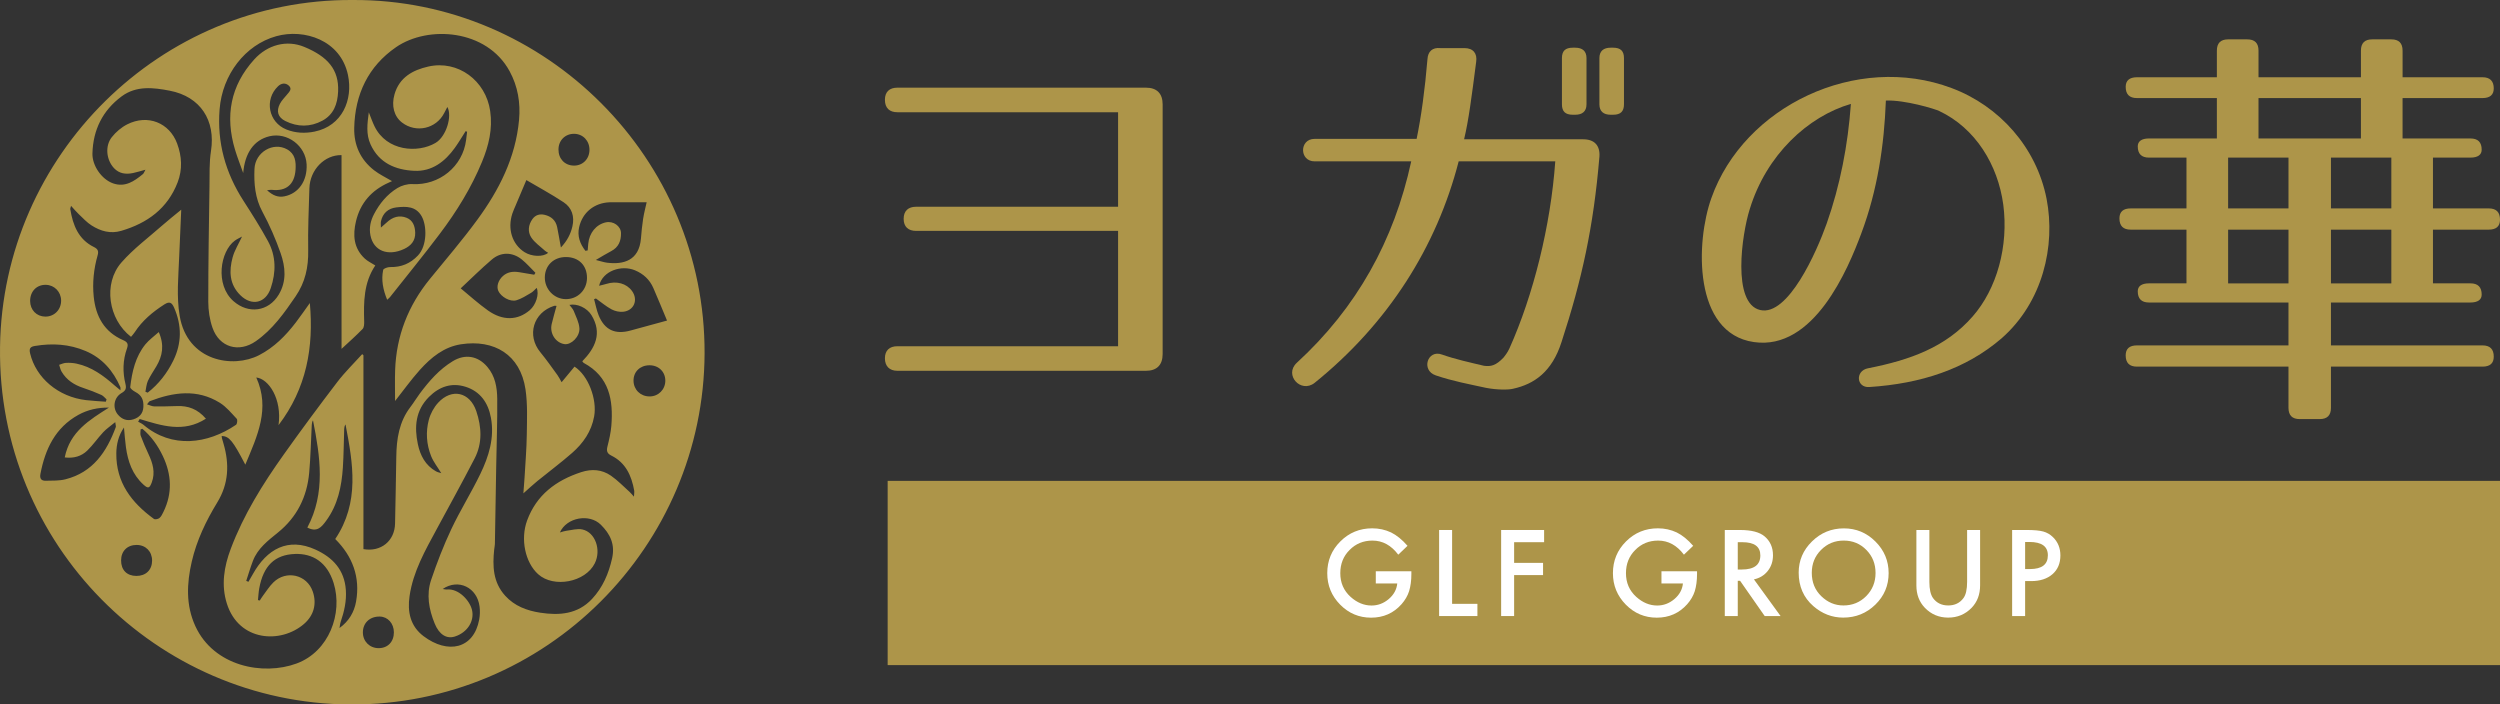
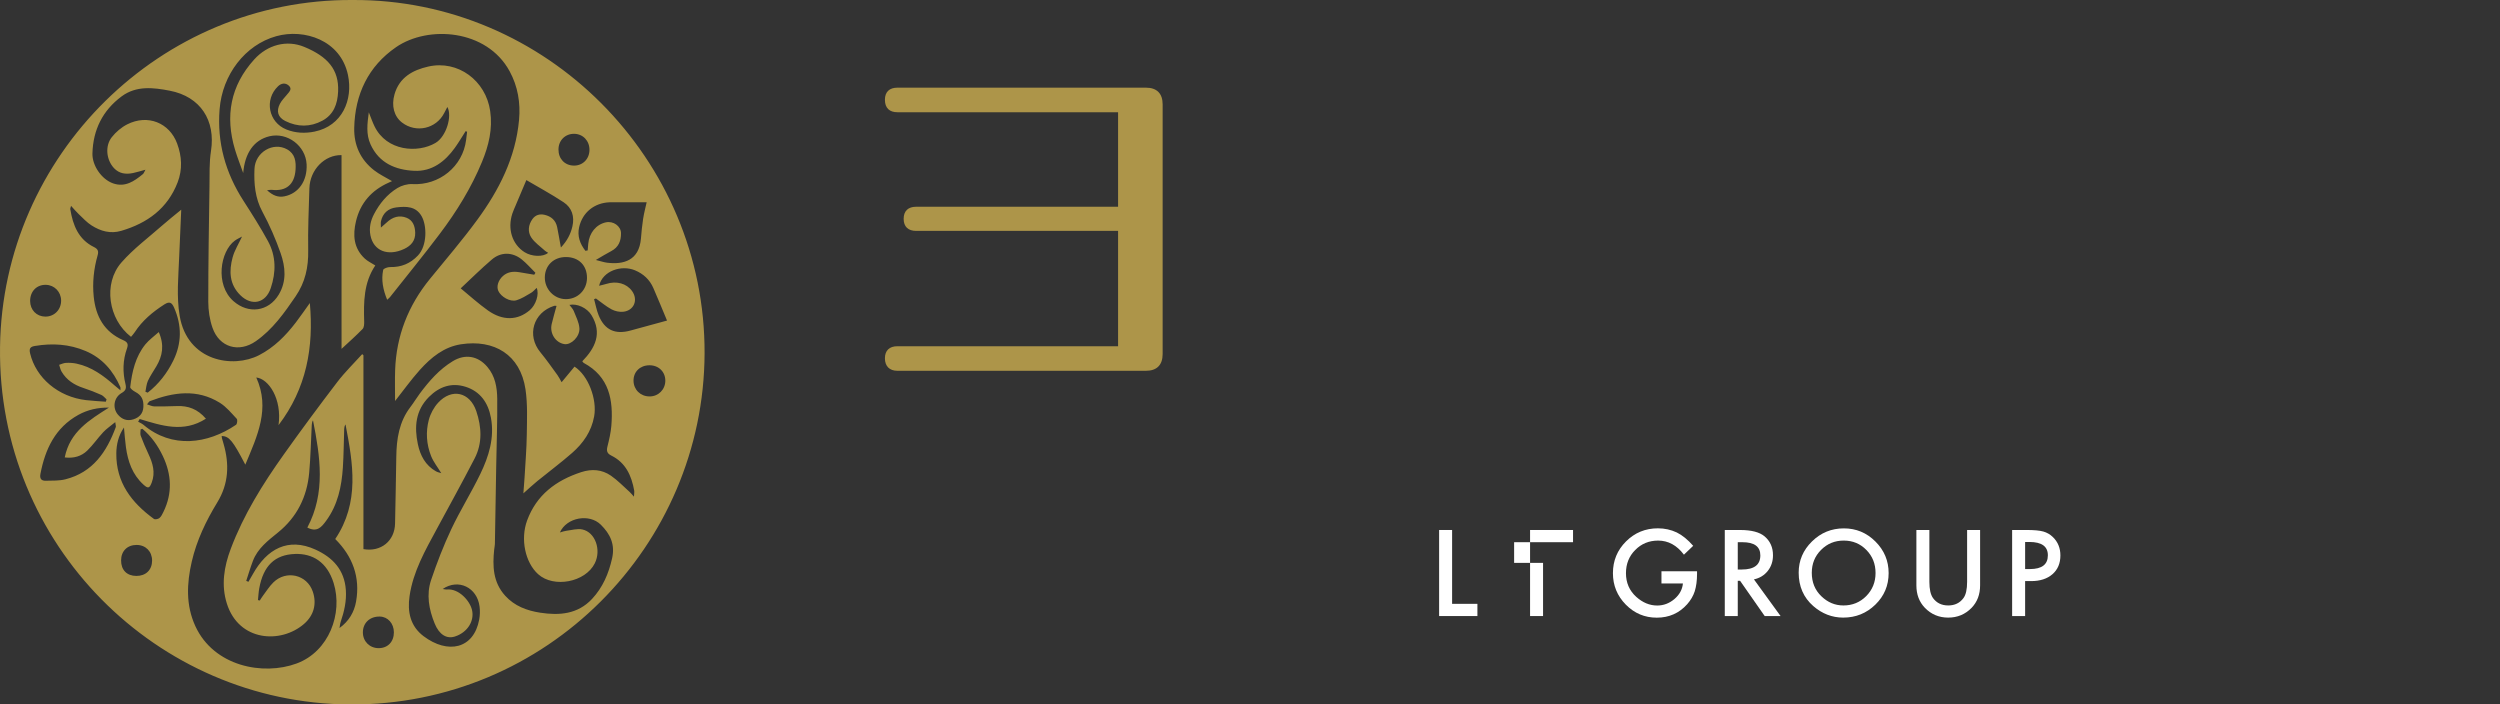
<svg xmlns="http://www.w3.org/2000/svg" id="_レイヤー_2" width="472.535" height="133.156" viewBox="0 0 472.535 133.156">
  <rect x="0" y="0" width="472.535" height="133.156" fill="#333333" stroke="none" />
  <g id="_レイヤー_1-2">
    <path d="M66.667.001c36.484-.189,66.646,29.992,66.508,66.786-.136,36.331-29.839,66.609-67.075,66.367C29.628,132.918-.498,102.941.006,65.566.495,29.338,30.315-.217,66.667.001ZM27.488,74.047c.143.057.286.113.429.17,2.088-1.633,3.678-3.689,4.841-6.067,1.611-3.293,1.621-6.625.15-9.994-.432-.99-.876-1.235-1.838-.618-2.203,1.414-4.174,3.051-5.614,5.271-.2.308-.461.577-.69.86-4.306-3.317-5.304-10.064-1.818-14.051,2.274-2.601,5.116-4.708,7.726-7.011,1.097-.968,2.251-1.871,3.582-2.972-.14,3.181-.279,6.106-.393,9.033-.143,3.672-.522,7.333.095,11.015,1.446,8.63,10.061,10.004,15.01,7.451,2.861-1.475,5.045-3.696,6.966-6.209.906-1.185,1.747-2.419,2.63-3.649.758,8.375-.626,16.125-5.918,23.086.689-4.976-1.877-8.769-4.208-9.013,2.668,5.896.214,11.011-2.07,16.475-2.379-4.563-3.043-5.356-4.468-5.422.019.157.021.311.059.456.089.341.195.677.293,1.016,1.12,3.853.981,7.538-1.178,11.078-2.129,3.491-3.896,7.166-4.825,11.184-.955,4.131-1.145,8.249.671,12.207,3.486,7.598,12.781,9.419,19.152,7.062,6.115-2.261,8.767-9.473,6.993-15.191-1.249-4.023-4.009-5.612-7.28-5.509-3.871.122-6.013,2.27-6.785,6.501-.133.73-.165,1.478-.244,2.218.115.026.231.052.346.078.184-.283.353-.579.556-.847.66-.871,1.243-1.822,2.016-2.579,2.43-2.38,6.36-1.469,7.449,1.75.792,2.344.168,4.521-1.656,6.101-4.391,3.804-12.319,3.332-14.586-3.837-1.112-3.515-.533-6.992.734-10.358,2.423-6.438,6.038-12.226,10-17.796,3.294-4.632,6.679-9.203,10.13-13.72,1.428-1.87,3.135-3.527,4.715-5.28.078.07.157.14.235.211v36.645c3.298.578,5.918-1.538,5.977-4.858.075-4.197.181-8.393.233-12.59.042-3.389.532-6.63,2.675-9.421.62-.808,1.139-1.694,1.749-2.511,1.767-2.37,3.685-4.587,6.255-6.146,2.335-1.417,4.746-1.011,6.521,1.068,1.5,1.757,1.857,3.897,1.878,6.047.041,4.195-.119,8.393-.191,12.589-.085,4.943-.162,9.885-.251,14.828-.006.349-.094.696-.131,1.046-.334,3.157-.231,6.209,2.068,8.747,1.781,1.967,4.115,2.828,6.637,3.217,3.625.559,7.095.28,9.79-2.606,2.023-2.168,3.146-4.785,3.794-7.695.589-2.645-.382-4.589-2.143-6.336-2.157-2.14-6.442-1.392-7.734,1.47.455-.123.803-.264,1.163-.307,1.034-.125,2.131-.475,3.097-.26,2.449.545,3.594,3.878,2.343,6.393-1.781,3.582-7.754,4.73-10.716,2.058-2.437-2.198-3.385-6.607-2.075-10.161,1.782-4.833,5.469-7.571,10.222-9.124,2.005-.655,3.916-.505,5.617.668,1.275.88,2.365,2.03,3.528,3.07.241.216.442.477.824.897.026-.558.096-.866.045-1.151-.504-2.816-1.602-5.27-4.328-6.617-.799-.394-.937-.877-.732-1.699.321-1.289.632-2.6.739-3.918.396-4.879-.377-9.286-5.215-11.89-.093-.05-.151-.168-.276-.314,2.466-2.528,3.811-5.32,1.732-8.726-.839-1.374-2.73-2.238-4.163-1.934.299.41.654.742.816,1.15.421,1.065.994,2.148,1.069,3.254.108,1.602-1.576,3.203-2.828,3.012-1.676-.255-2.825-2.035-2.411-3.798.266-1.13.598-2.244.916-3.423-.138-.009-.298-.062-.429-.021-3.979,1.25-5.254,5.597-2.626,8.782,1.145,1.388,2.177,2.872,3.238,4.328.286.393.494.843.774,1.331.887-1.069,1.672-2.015,2.443-2.944,2.611,1.683,4.289,6.187,3.711,9.398-.513,2.852-2.066,5.071-4.162,6.909-2.12,1.86-4.394,3.544-6.582,5.328-.856.698-1.661,1.458-2.633,2.316.087-1.156.171-2.088.224-3.022.154-2.699.385-5.398.42-8.099.037-2.851.171-5.747-.246-8.547-.978-6.568-5.943-9.473-12.194-8.51-3.215.496-5.647,2.488-7.744,4.815-1.668,1.851-3.122,3.896-4.712,5.907,0-1.941-.056-3.886.01-5.828.223-6.492,2.477-12.216,6.575-17.243,3.019-3.705,6.14-7.339,8.961-11.191,4.119-5.626,7.236-11.743,7.886-18.851.296-3.239-.223-6.349-1.78-9.214-4.321-7.952-15.402-8.725-21.459-4.558-5.255,3.615-7.773,8.901-7.915,15.265-.072,3.251,1.167,5.99,3.747,8.002,1.032.805,2.25,1.373,3.38,2.047.02-.03.007.014-.021.027-.176.085-.354.165-.532.244-3.26,1.436-5.41,3.835-6.242,7.322-.623,2.612-.451,5.094,1.662,7.057.553.514,1.278.843,1.99,1.3-2.199,3.263-2.208,6.907-2.103,10.58.014.483-.012,1.131-.301,1.429-1.272,1.31-2.647,2.52-3.975,3.757V29.318c-3.178-.064-5.967,2.739-6.075,6.271-.12,3.92-.296,7.845-.225,11.764.057,3.164-.568,6.011-2.374,8.656-2.156,3.156-4.343,6.26-7.527,8.483-3.207,2.239-6.885,1.169-8.182-2.523-.546-1.555-.802-3.291-.803-4.946-.004-7.259.12-14.518.227-21.776.033-2.235-.058-4.502.284-6.696.899-5.777-1.97-10.287-7.808-11.412-3.1-.597-6.302-.978-9.069,1.069-3.592,2.658-5.413,6.326-5.531,10.792-.06,2.283,1.719,4.888,3.898,5.657,2.268.801,4.006-.402,5.647-1.756.173-.143.243-.409.477-.823-.945.255-1.645.482-2.363.631-1.337.277-2.598.124-3.583-.932-1.452-1.558-1.735-4.175-.419-5.844.771-.978,1.814-1.871,2.923-2.432,3.848-1.949,7.969-.322,9.431,3.631.897,2.424,1.036,4.903.088,7.351-1.911,4.937-5.713,7.688-10.64,9.144-2.057.608-3.903.065-5.603-1.006-.913-.575-1.665-1.414-2.461-2.164-.47-.443-.883-.945-1.437-1.546-.085.357-.166.503-.144.633.496,3.01,1.527,5.702,4.485,7.155.735.361.908.782.681,1.575-.728,2.545-1.003,5.149-.737,7.791.376,3.735,1.989,6.676,5.562,8.224.857.371,1.012.773.721,1.589-.787,2.202-.835,4.462-.278,6.714.205.828.031,1.254-.725,1.689-1.475.846-1.781,2.803-.716,4.075.776.927,1.776,1.278,2.952.899,1.104-.356,1.797-1.082,1.871-2.297.089-1.458-.384-2.28-1.546-2.896-.381-.202-.969-.634-.938-.9.342-2.902.975-5.744,2.869-8.081.681-.84,1.603-1.485,2.525-2.318,1.094,2.494.7,4.522-.46,6.481-.539.911-1.153,1.787-1.593,2.744-.288.626-.324,1.368-.472,2.059ZM45.967,32.698c-.518-1.466-1.097-2.913-1.543-4.4-1.903-6.342-.888-12.074,3.632-17.065,2.507-2.768,6.131-3.762,9.504-2.351,4.365,1.825,6.538,4.26,6.348,8.423-.108,2.36-.84,4.35-2.976,5.505-2.279,1.232-4.686,1.221-7.001.065-1.41-.704-1.745-1.856-1.023-3.251.334-.645.882-1.183,1.35-1.754.425-.518,1.032-1.063.319-1.698-.635-.567-1.408-.454-2.02.131-2.643,2.527-1.805,6.815,1.569,8.171,1.738.698,3.554.763,5.323.402,5.25-1.071,7.3-6.025,6.326-10.688-1.384-6.622-8.297-8.811-13.55-7.348-5.911,1.647-10.201,7.285-10.717,13.806-.498,6.295,1.104,12.016,4.507,17.297,1.612,2.503,3.21,5.024,4.636,7.635,1.549,2.835,1.543,5.873.521,8.893-.959,2.835-3.571,3.436-5.711,1.358-2.12-2.058-2.194-4.603-1.486-7.198.362-1.326,1.134-2.539,1.775-3.92-.458.255-.939.464-1.353.765-2.779,2.021-3.783,8.357-.261,11.45,2.815,2.472,6.605,1.989,8.542-1.225,1.53-2.54,1.273-5.25.368-7.836-.941-2.688-2.094-5.332-3.446-7.838-1.396-2.588-1.613-5.309-1.501-8.092.128-3.175,3.539-5.168,6.161-3.71,1.547.86,1.711,2.33,1.602,3.877-.196,2.786-1.779,4.097-4.506,3.778-.198-.023-.405.033-.881.078,1.079.98,2.075,1.39,3.265,1.157,2.706-.529,4.373-2.949,4.215-6.061-.178-3.489-3.632-6.102-7.008-5.302-2.945.698-4.668,3.177-4.977,6.947ZM83.664,111.329c.4.053.593.117.776.097,2.244-.244,4.343,2.084,4.77,3.836.512,2.1-.848,4.278-3.218,5.045-1.588.514-2.986-.378-3.826-2.437-1.096-2.684-1.613-5.482-.675-8.26,1.098-3.254,2.344-6.48,3.809-9.585,1.67-3.539,3.761-6.877,5.469-10.4,1.619-3.342,2.725-6.869,2.024-10.673-.52-2.822-2.019-4.984-4.829-5.856-2.618-.812-4.928-.022-6.869,1.916-2.561,2.557-2.807,5.672-2.112,8.956.449,2.122,1.422,3.997,3.423,5.122.32.18.705.244,1.001.342-.691-1.137-1.488-2.124-1.933-3.25-.867-2.195-1.024-4.541-.425-6.812.306-1.162.947-2.357,1.759-3.241,2.585-2.816,6.003-2.032,7.222,1.594,1.008,2.998,1.171,6.045-.315,8.925-2.318,4.49-4.765,8.914-7.168,13.361-2.178,4.029-4.46,8.022-5.133,12.652-.432,2.968.123,5.688,2.655,7.592,4.554,3.426,9.469,2.442,10.509-3.152.148-.798.169-1.652.067-2.458-.451-3.582-3.978-5.349-6.979-3.312ZM58.09,99.719c3.492-6.577,2.431-13.419,1.07-20.279-.165.29-.218.59-.234.891-.158,3.011-.216,6.03-.485,9.031-.406,4.531-2.301,8.365-5.867,11.261-1.896,1.54-3.854,3.005-4.766,5.386-.476,1.242-.849,2.523-1.268,3.786l.419.171c.278-.484.562-.965.835-1.452,2.655-4.753,6.654-6.986,11.808-4.647,3.298,1.497,5.494,3.827,5.767,7.636.149,2.078-.298,4.038-.957,5.978-.133.392-.168.817-.248,1.227,1.792-1.297,2.789-3.019,3.14-5.012.815-4.626-.67-8.556-3.938-11.814,4.644-6.924,3.368-14.286,1.939-21.664-.175.278-.237.569-.247.861-.084,2.428-.091,4.861-.25,7.283-.236,3.596-.95,7.048-3.153,10.063-.905,1.238-1.742,2.234-3.563,1.293ZM126.077,60.589c-.845-2.017-1.69-4.099-2.589-6.158-.689-1.579-1.882-2.68-3.469-3.34-2.539-1.056-6.096.07-6.783,2.92.506-.128.946-.216,1.37-.35,1.93-.612,3.822-.093,4.86,1.348,1.197,1.662.383,3.691-1.662,3.916-.721.079-1.574-.111-2.217-.457-1.047-.563-1.97-1.355-2.946-2.05-.117.042-.233.084-.35.126.278,1.01.463,2.058.851,3.024,1.124,2.798,3.113,3.715,6.04,2.904,2.328-.645,4.661-1.273,6.894-1.882ZM100.977,51.924l.228-.359c-.863-.853-1.661-1.788-2.604-2.542-1.749-1.397-3.919-1.433-5.624.021-2.072,1.766-4.004,3.694-5.897,5.459,1.672,1.368,3.336,2.895,5.166,4.189,2.805,1.983,5.621,1.881,7.896-.072,1.158-.994,1.817-3.031,1.295-4.206-.36.328-.659.708-1.048.933-.901.522-1.802,1.118-2.784,1.41-1.191.353-2.918-.663-3.419-1.775-.381-.846-.004-2.036.889-2.825.904-.799,1.966-.889,3.092-.704.938.154,1.874.314,2.811.472ZM110.652,47.409c.143-.026.286-.053.428-.079.034-.412.067-.824.104-1.235.183-2.067,1.494-3.667,3.331-4.068,1.408-.307,2.846.713,2.864,2.036.02,1.487-.464,2.684-1.868,3.411-.887.459-1.734.994-2.891,1.664.916.226,1.526.444,2.154.52,3.042.369,6.013-.372,6.373-4.559.107-1.245.215-2.494.41-3.728.179-1.132.475-2.246.671-3.142-1.939,0-3.783,0-5.628,0-.47,0-.941-.013-1.411.007-2.871.124-5.086,1.918-5.721,4.694-.392,1.714.172,3.175,1.183,4.478ZM20.589,77.042c-2.077-.027-4.012.401-5.765,1.368-4.388,2.419-6.283,6.48-7.185,11.169-.167.867.157,1.314.998,1.29,1.248-.035,2.541.028,3.733-.274,5.18-1.314,7.796-5.183,9.516-9.872.056-.153-.034-.36-.104-.933-.893.737-1.654,1.244-2.262,1.894-1.056,1.128-1.933,2.431-3.041,3.498-1.1,1.058-2.514,1.487-4.243,1.279.977-4.879,4.691-7.091,8.355-9.418ZM106.014,46.785c1.177-1.252,1.842-2.527,2.178-3.991.43-1.876-.083-3.521-1.654-4.56-2.33-1.541-4.799-2.871-7.049-4.197-.653,1.545-1.349,3.185-2.04,4.827-.213.505-.445,1.004-.615,1.524-.943,2.897-.021,5.786,2.3,7.27,1.364.872,3.556.949,4.471.123-.203-.13-.419-.227-.584-.379-.903-.835-1.994-1.556-2.634-2.563-.663-1.042-.536-2.339.25-3.429.572-.793,1.384-1.017,2.291-.808,1.243.287,2.11,1.027,2.378,2.32.244,1.18.437,2.371.709,3.863ZM22.763,73.773c0-.359.035-.485-.005-.577-1.349-3.097-3.413-5.515-6.585-6.857-3.085-1.305-6.282-1.499-9.558-.951-.863.144-1.153.443-.926,1.398,1.104,4.654,5.329,8.239,10.593,8.847,1.236.143,2.481.2,3.722.296l.138-.444c-.327-.286-.611-.673-.991-.84-1.106-.488-2.235-.936-3.384-1.311-1.741-.568-3.19-1.499-4.13-3.099-.225-.384-.308-.852-.456-1.281.428-.129.852-.346,1.285-.366.658-.03,1.337.004,1.98.139,2.861.6,5.118,2.277,7.252,4.159.299.263.612.511,1.062.885ZM38.921,79.136c-4.231,2.726-8.377,1.313-12.519.062-.098.17-.195.34-.293.51.339.194.718.341,1.011.59,5.364,4.541,12.126,3.644,17.495-.009.217-.148.312-.939.137-1.125-1.01-1.078-1.984-2.28-3.217-3.043-4.295-2.658-8.758-1.996-13.198-.304-.176.067-.285.309-.549.61.54.163.929.376,1.322.382,1.441.021,2.885.002,4.325-.056,2.123-.086,3.918.557,5.483,2.383ZM26.91,81.048l-.336.116c0,.396-.11.834.02,1.181.437,1.168.924,2.32,1.456,3.448.824,1.747,1.358,3.504.624,5.427-.414,1.085-.687,1.17-1.556.382-2.088-1.892-2.942-4.377-3.316-7.07-.171-1.237-.249-2.487-.369-3.731-1.042,1.519-1.43,3.177-1.448,4.89-.061,5.508,2.893,9.333,7.111,12.394.211.153.805.03,1.045-.173.339-.285.549-.748.753-1.164,1.727-3.524,1.539-7.054-.106-10.527-.937-1.979-2.19-3.758-3.879-5.174ZM107.001,48.584c-2.322-.017-3.984,1.559-4.022,3.813-.038,2.245,1.731,4.111,3.927,4.144,2.258.034,4.029-1.71,4.043-3.981.015-2.386-1.547-3.959-3.948-3.976ZM122.736,69.042c-1.767.017-3.013,1.238-2.991,2.93.022,1.688,1.308,2.949,3.02,2.961,1.676.011,2.991-1.3,2.991-2.983,0-1.691-1.282-2.925-3.019-2.908ZM111.417,28.346c.018-1.726-1.214-3.029-2.888-3.053-1.689-.024-2.962,1.242-2.97,2.954-.009,1.761,1.173,3.014,2.877,3.052,1.684.038,2.963-1.229,2.982-2.954ZM74.45,119.512c-.005-1.677-1.15-2.954-2.669-2.976-1.884-.028-3.195,1.206-3.191,3.005.004,1.694,1.277,2.964,2.977,2.97,1.723.005,2.888-1.207,2.883-2.998ZM5.695,56.897c.007,1.676,1.206,2.919,2.841,2.945,1.718.027,3.037-1.306,3.016-3.049-.02-1.641-1.269-2.923-2.882-2.957-1.741-.037-2.983,1.24-2.975,3.061ZM25.774,108.859c1.793.007,2.966-1.131,2.974-2.885.008-1.733-1.204-2.968-2.916-2.973-1.769-.005-2.935,1.151-2.943,2.917-.008,1.822,1.082,2.934,2.885,2.941ZM82.324,27.011c-3.358,1.977-9.244,1.582-11.541-3.152-.386-.796-.674-1.64-1.073-2.624-.287,2.155-.548,4.134.327,6.054,1.618,3.548,4.723,4.831,8.274,4.997,3.322.156,5.769-1.718,7.651-4.327.735-1.02,1.371-2.111,2.051-3.17.092.037.184.074.276.112-.063.521-.123,1.043-.189,1.564-.636,5.02-5.087,8.607-10.157,8.331-.939-.051-2.031.261-2.839.755-1.938,1.186-3.365,2.924-4.419,4.941-.652,1.248-.939,2.593-.668,3.984.574,2.942,3.287,4.018,6.371,2.58,1.324-.618,2.142-1.576,2.093-3.095-.039-1.203-.428-2.313-1.611-2.792-1.405-.569-2.688-.148-3.779.882-.293.277-.605.534-1.097.964,0-.586-.053-.892.009-1.174.332-1.524,1.345-2.46,2.923-2.643,1.845-.214,3.677-.237,4.765,1.664,1.013,1.77,1.08,5.558-.694,7.431-1.442,1.523-3.156,2.228-5.246,2.183-.455-.01-1.264.271-1.322.542-.402,1.906-.024,3.743.75,5.64.267-.25.426-.365.543-.513,3.157-3.993,6.382-7.936,9.443-12.001,3.167-4.205,5.93-8.678,7.945-13.565,1.265-3.069,2.034-6.199,1.541-9.603-.831-5.745-6.081-9.671-11.699-8.399-2.924.662-5.465,2.035-6.385,5.252-.621,2.172-.081,4.186,1.431,5.338,2.651,2.021,6.427,1.174,7.953-1.783.191-.371.385-.74.608-1.168.951,1.703-.204,5.597-2.237,6.794Z" style="fill:#ad9549;" />
    <path d="M167.262,67.726c0-1.495.866-2.283,2.361-2.283h41.71v-21.8h-38.169c-1.495,0-2.361-.786-2.361-2.282s.866-2.283,2.361-2.283h38.169v-17.864h-41.71c-1.495,0-2.361-.787-2.361-2.361,0-1.496.866-2.283,2.361-2.283h46.983c2.046,0,3.148,1.102,3.148,3.147v47.22c0,2.046-1.102,3.148-3.148,3.148h-46.983c-1.495,0-2.361-.866-2.361-2.361Z" style="fill:#ad9549;" />
-     <path d="M302.31,29.635c-1.102,13.222-3.306,23.217-7.162,35.021-1.81,5.666-5.194,7.949-9.129,8.815-.866.236-3.069.236-5.116-.157-3.227-.709-6.296-1.26-9.522-2.361-2.833-.945-1.574-4.958,1.18-3.936,2.439.866,5.273,1.495,7.949,2.126,1.259.157,2.203,0,3.699-1.575.236-.315.708-.866,1.102-1.732,4.486-9.994,7.791-23.137,8.657-35.335h-18.258c-4.171,16.212-13.379,30.693-27.23,41.867-2.597,2.046-5.824-1.495-3.384-3.777,11.333-10.388,18.416-23.137,21.643-38.091h-18.258c-2.912,0-2.912-4.25,0-4.25h19.281c.866-4.171,1.574-9.365,2.046-15.031.079-1.495.945-2.283,2.44-2.125h4.565c1.653,0,2.439,1.023,2.203,2.597-.865,6.689-1.416,11.018-2.282,14.638h22.508c2.125,0,3.227,1.18,3.069,3.305ZM297.746,21.687h-.472c-1.417,0-2.046-.63-2.046-1.969v-8.735c0-1.338.629-1.968,2.046-1.968h.472c1.338,0,2.125.629,2.125,1.968v8.735c0,1.338-.787,1.969-2.125,1.969ZM304.907,21.687h-.472c-1.338,0-2.125-.63-2.125-1.969v-8.735c0-1.338.787-1.968,2.125-1.968h.472c1.417,0,2.046.629,2.046,1.968v8.735c0,1.338-.629,1.969-2.046,1.969Z" style="fill:#ad9549;" />
-     <path d="M372.824,59.855c4.644-5.273,6.847-13.379,5.824-21.17-1.024-7.556-5.273-14.481-12.12-17.707-.787-.393-6.532-2.125-10.073-1.968-.315,8.42-1.575,16.92-4.644,25.105-2.519,6.768-8.971,22.193-20.305,20.54-11.489-1.652-11.018-18.887-8.027-27.23,6.139-17.313,27.388-27.544,45.41-20.776,9.05,3.385,16.054,11.254,17.943,20.934,1.732,8.893-.708,19.517-8.5,26.364-6.767,5.824-15.267,8.578-25.026,9.208-2.439.158-2.676-3.069-.236-3.541,8.027-1.574,14.717-4.013,19.754-9.759ZM332.687,58.596c5.273,1.259,10.704-11.018,12.592-16.369,2.518-7.162,4.013-14.796,4.564-22.587-8.106,2.361-15.976,9.602-19.123,19.912-1.495,4.722-3.385,17.786,1.967,19.045Z" style="fill:#ad9549;" />
-     <path d="M471.354,16.728c0,1.18-.708,1.81-2.125,1.81h-15.11v7.634h12.828c1.417,0,2.126.709,2.126,2.126,0,.944-.709,1.494-2.126,1.494h-7.083v9.602h10.546c1.417,0,2.125.708,2.125,2.125,0,1.26-.708,1.889-2.125,1.889h-10.546v10.152h7.083c1.417,0,2.126.708,2.126,2.125,0,.944-.709,1.495-2.126,1.495h-26.364v8.106h28.647c1.417,0,2.125.709,2.125,2.126,0,1.259-.708,1.888-2.125,1.888h-28.647v7.791c0,1.417-.708,2.126-2.125,2.126h-3.778c-1.416,0-2.125-.709-2.125-2.126v-7.791h-28.646c-1.417,0-2.126-.708-2.126-2.125,0-1.259.709-1.889,2.126-1.889h28.646v-8.106h-26.364c-1.416,0-2.125-.708-2.125-2.125,0-.944.709-1.495,2.125-1.495h7.083v-10.152h-10.545c-1.417,0-2.126-.709-2.126-2.126,0-1.259.709-1.888,2.126-1.888h10.545v-9.602h-7.083c-1.416,0-2.125-.708-2.125-2.124,0-.945.709-1.496,2.125-1.496h12.829v-7.634h-15.11c-1.417,0-2.126-.708-2.126-2.124,0-1.18.709-1.81,2.126-1.81h15.11v-5.038c0-1.416.708-2.125,2.125-2.125h3.62c1.417,0,2.125.709,2.125,2.125v5.038h19.36v-5.038c0-1.416.709-2.125,2.126-2.125h3.62c1.417,0,2.125.709,2.125,2.125v5.038h15.11c1.417,0,2.125.708,2.125,2.124ZM432.556,29.792h-11.411v9.602h11.411v-9.602ZM432.556,43.408h-11.411v10.152h11.411v-10.152ZM446.249,18.538h-19.36v7.634h19.36v-7.634ZM451.995,29.792h-11.412v9.602h11.412v-9.602ZM451.995,43.408h-11.412v10.152h11.412v-10.152Z" style="fill:#ad9549;" />
-     <rect x="167.78" y="90.892" width="304.755" height="34.823" style="fill:#ad9549;" />
-     <path d="M260.047,107.971h6.722v.538c0,1.222-.144,2.304-.432,3.244-.281.871-.756,1.686-1.423,2.444-1.51,1.7-3.431,2.55-5.763,2.55-2.275,0-4.225-.822-5.847-2.466-1.622-1.65-2.434-3.631-2.434-5.941,0-2.36.825-4.361,2.476-6.005,1.65-1.65,3.659-2.476,6.026-2.476,1.271,0,2.458.26,3.561.779,1.054.52,2.09,1.362,3.108,2.528l-1.749,1.675c-1.335-1.776-2.961-2.665-4.878-2.665-1.721,0-3.164.594-4.33,1.78-1.166,1.166-1.749,2.627-1.749,4.383,0,1.812.649,3.305,1.949,4.478,1.215,1.089,2.532,1.633,3.951,1.633,1.207,0,2.293-.407,3.255-1.222.962-.822,1.5-1.806,1.612-2.95h-4.057v-2.308Z" style="fill:#fff;" />
    <path d="M274.468,100.175v13.959h4.783v2.308h-7.237v-16.267h2.454Z" style="fill:#fff;" />
-     <path d="M291.859,102.483h-5.668v3.908h5.468v2.308h-5.468v7.743h-2.454v-16.267h8.122v2.308Z" style="fill:#fff;" />
+     <path d="M291.859,102.483h-5.668v3.908h5.468v2.308v7.743h-2.454v-16.267h8.122v2.308Z" style="fill:#fff;" />
    <path d="M314.042,107.971h6.722v.538c0,1.222-.144,2.304-.432,3.244-.281.871-.756,1.686-1.423,2.444-1.51,1.7-3.431,2.55-5.763,2.55-2.275,0-4.225-.822-5.847-2.466-1.622-1.65-2.434-3.631-2.434-5.941,0-2.36.825-4.361,2.476-6.005,1.65-1.65,3.659-2.476,6.026-2.476,1.271,0,2.458.26,3.561.779,1.054.52,2.09,1.362,3.108,2.528l-1.749,1.675c-1.335-1.776-2.961-2.665-4.878-2.665-1.721,0-3.164.594-4.33,1.78-1.166,1.166-1.749,2.627-1.749,4.383,0,1.812.649,3.305,1.949,4.478,1.215,1.089,2.532,1.633,3.951,1.633,1.207,0,2.293-.407,3.255-1.222.962-.822,1.5-1.806,1.612-2.95h-4.057v-2.308Z" style="fill:#fff;" />
    <path d="M331.518,109.509l5.035,6.933h-3.002l-4.646-6.658h-.442v6.658h-2.454v-16.267h2.876c2.148,0,3.701.404,4.656,1.212,1.054.899,1.58,2.086,1.58,3.561,0,1.152-.33,2.143-.99,2.971-.66.829-1.531,1.359-2.612,1.591ZM328.463,107.645h.779c2.325,0,3.487-.889,3.487-2.665,0-1.665-1.131-2.497-3.392-2.497h-.875v5.162Z" style="fill:#fff;" />
    <path d="M339.975,108.235c0-2.289.84-4.256,2.519-5.899,1.671-1.644,3.68-2.466,6.025-2.466,2.318,0,4.306.829,5.963,2.486,1.665,1.658,2.497,3.649,2.497,5.974,0,2.339-.836,4.323-2.507,5.952-1.679,1.637-3.705,2.455-6.079,2.455-2.101,0-3.986-.727-5.657-2.181-1.841-1.608-2.761-3.716-2.761-6.321ZM342.452,108.266c0,1.799.604,3.277,1.812,4.436,1.201,1.159,2.588,1.738,4.161,1.738,1.707,0,3.146-.59,4.319-1.77,1.173-1.194,1.76-2.647,1.76-4.361,0-1.735-.579-3.188-1.738-4.362-1.152-1.18-2.577-1.77-4.277-1.77s-3.122.59-4.288,1.77c-1.166,1.166-1.748,2.606-1.748,4.319Z" style="fill:#fff;" />
    <path d="M364.679,100.175v9.798c0,1.397.228,2.42.685,3.065.681.935,1.64,1.401,2.876,1.401,1.243,0,2.205-.467,2.887-1.401.456-.625.685-1.646.685-3.065v-9.798h2.455v10.473c0,1.713-.534,3.125-1.602,4.234-1.201,1.236-2.676,1.854-4.425,1.854s-3.221-.618-4.414-1.854c-1.067-1.109-1.602-2.521-1.602-4.234v-10.473h2.455Z" style="fill:#fff;" />
    <path d="M382.776,109.836v6.605h-2.455v-16.267h2.781c1.362,0,2.392.095,3.087.285.702.189,1.32.548,1.854,1.074.934.913,1.4,2.064,1.4,3.455,0,1.489-.498,2.669-1.495,3.54-.998.871-2.343,1.307-4.035,1.307h-1.138ZM382.776,107.561h.916c2.255,0,3.382-.867,3.382-2.603,0-1.679-1.162-2.518-3.487-2.518h-.811v5.12Z" style="fill:#fff;" />
  </g>
</svg>